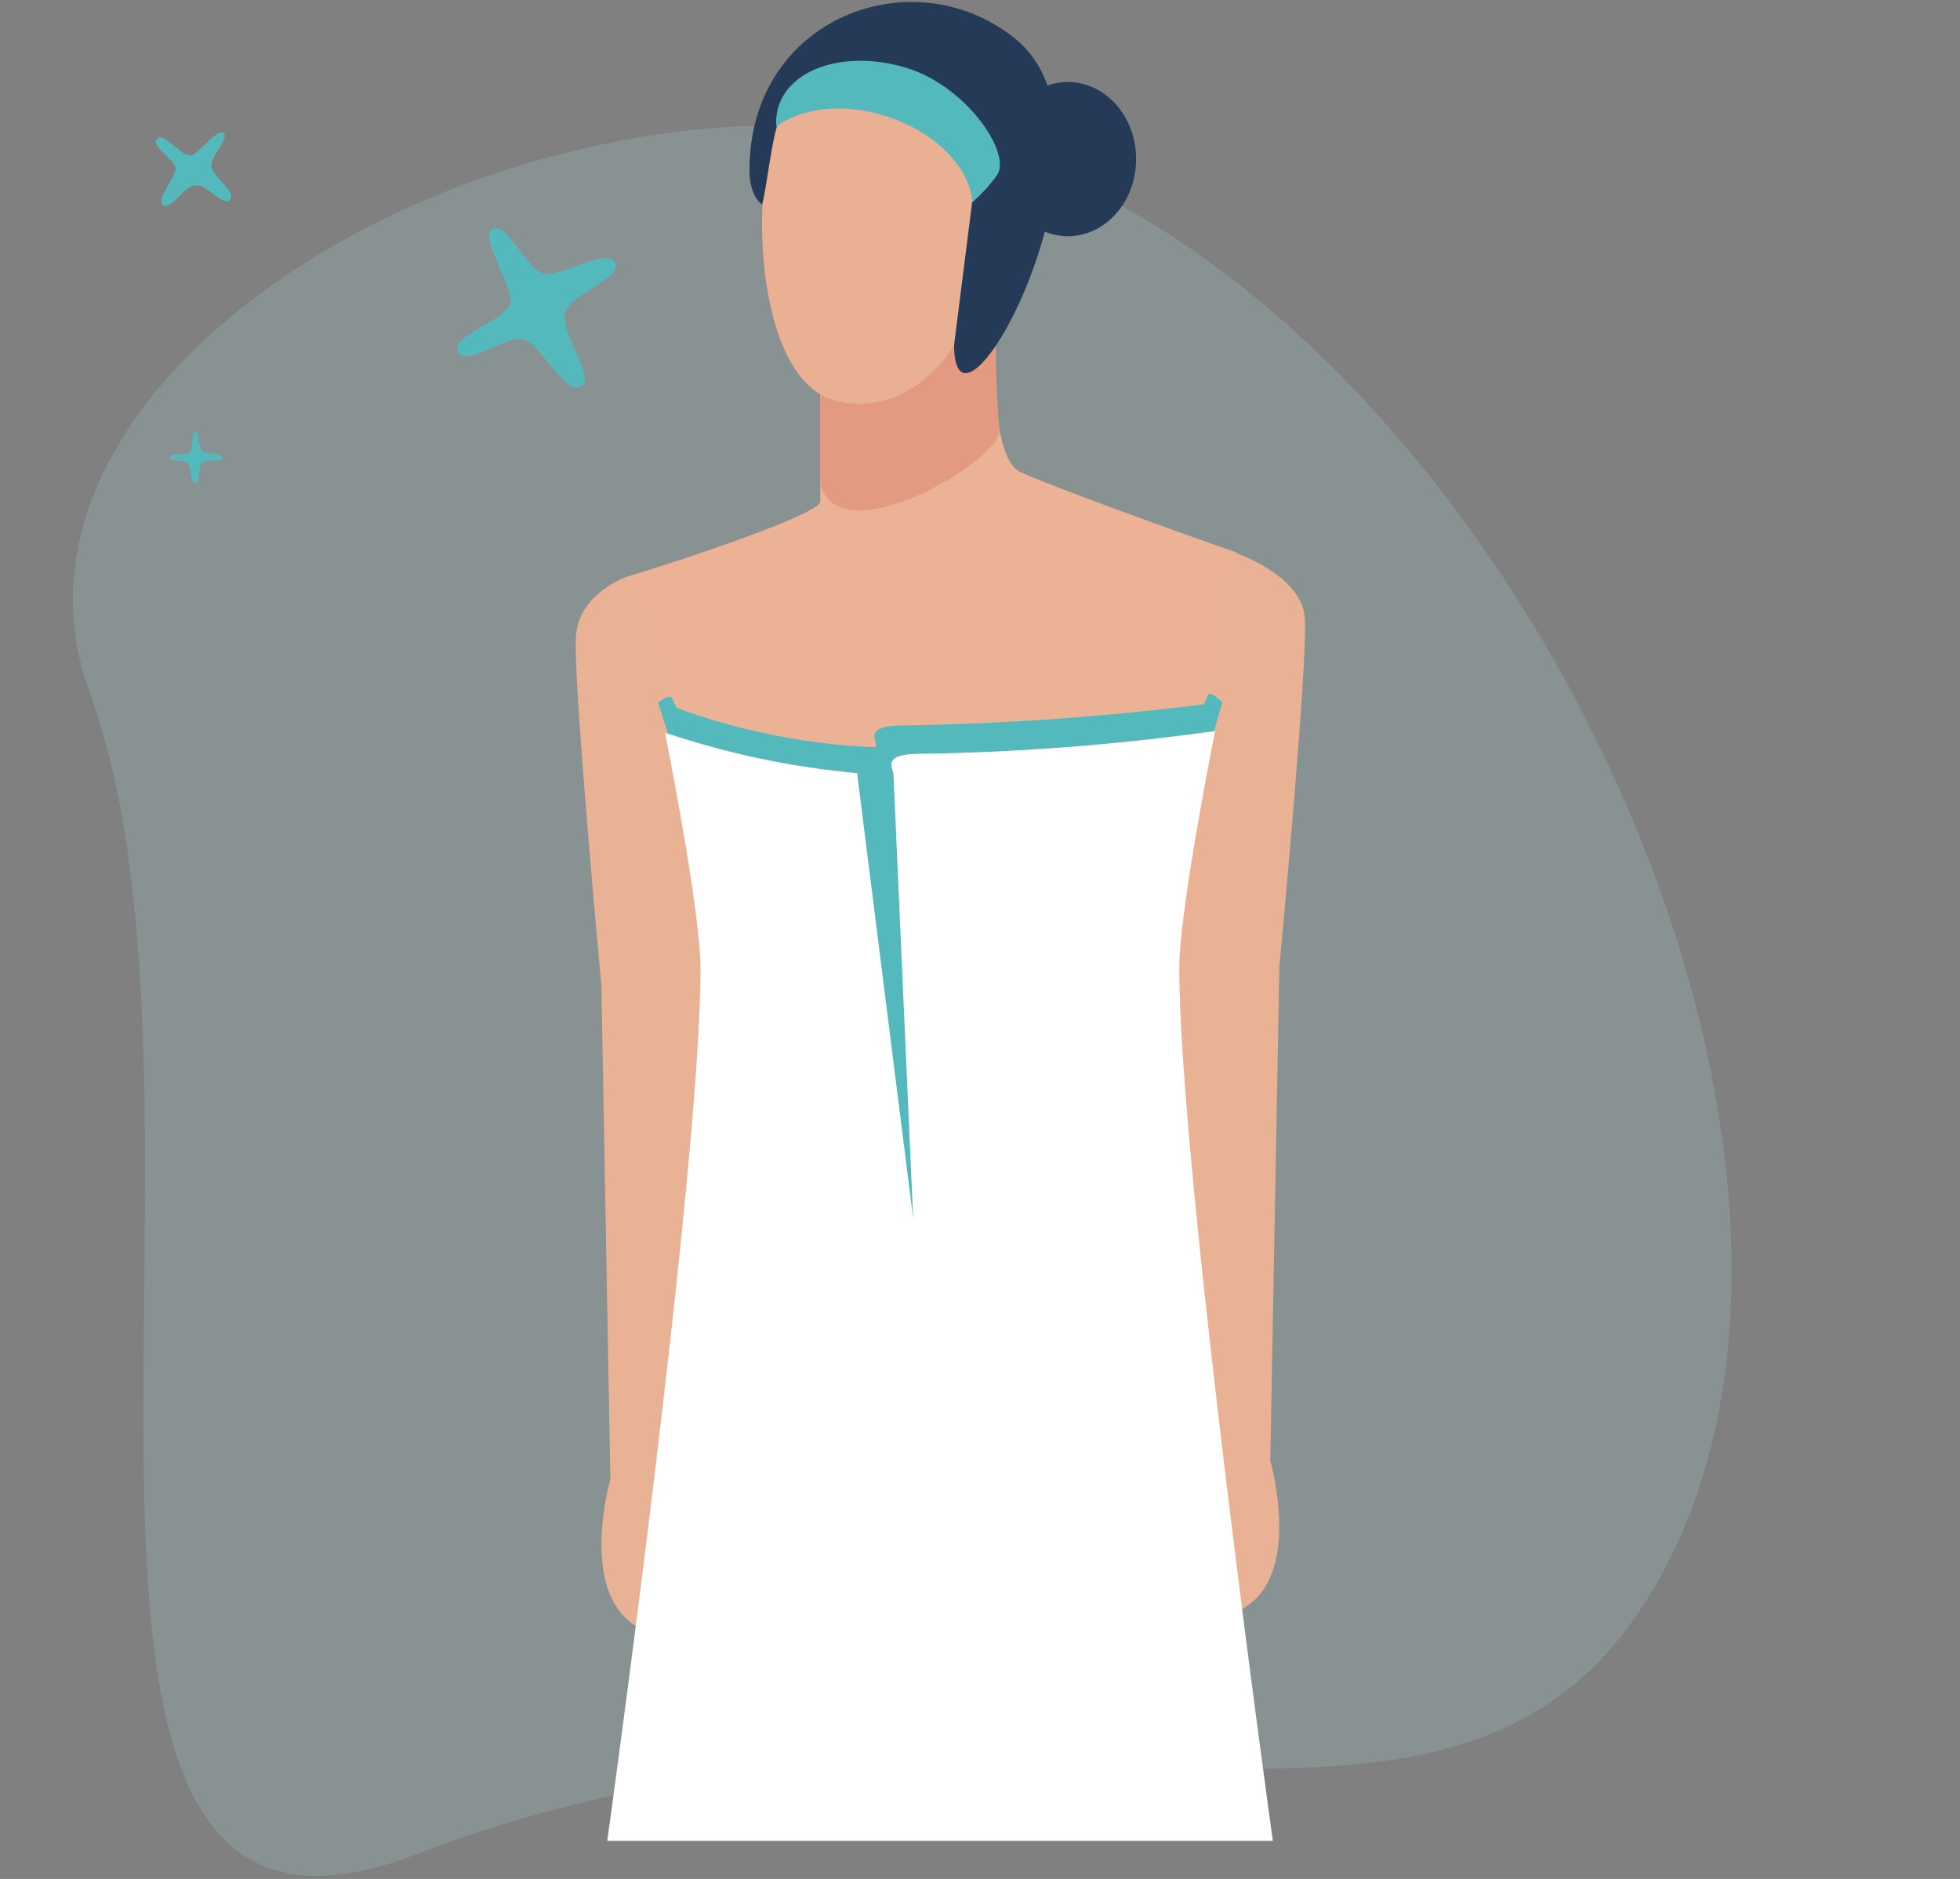
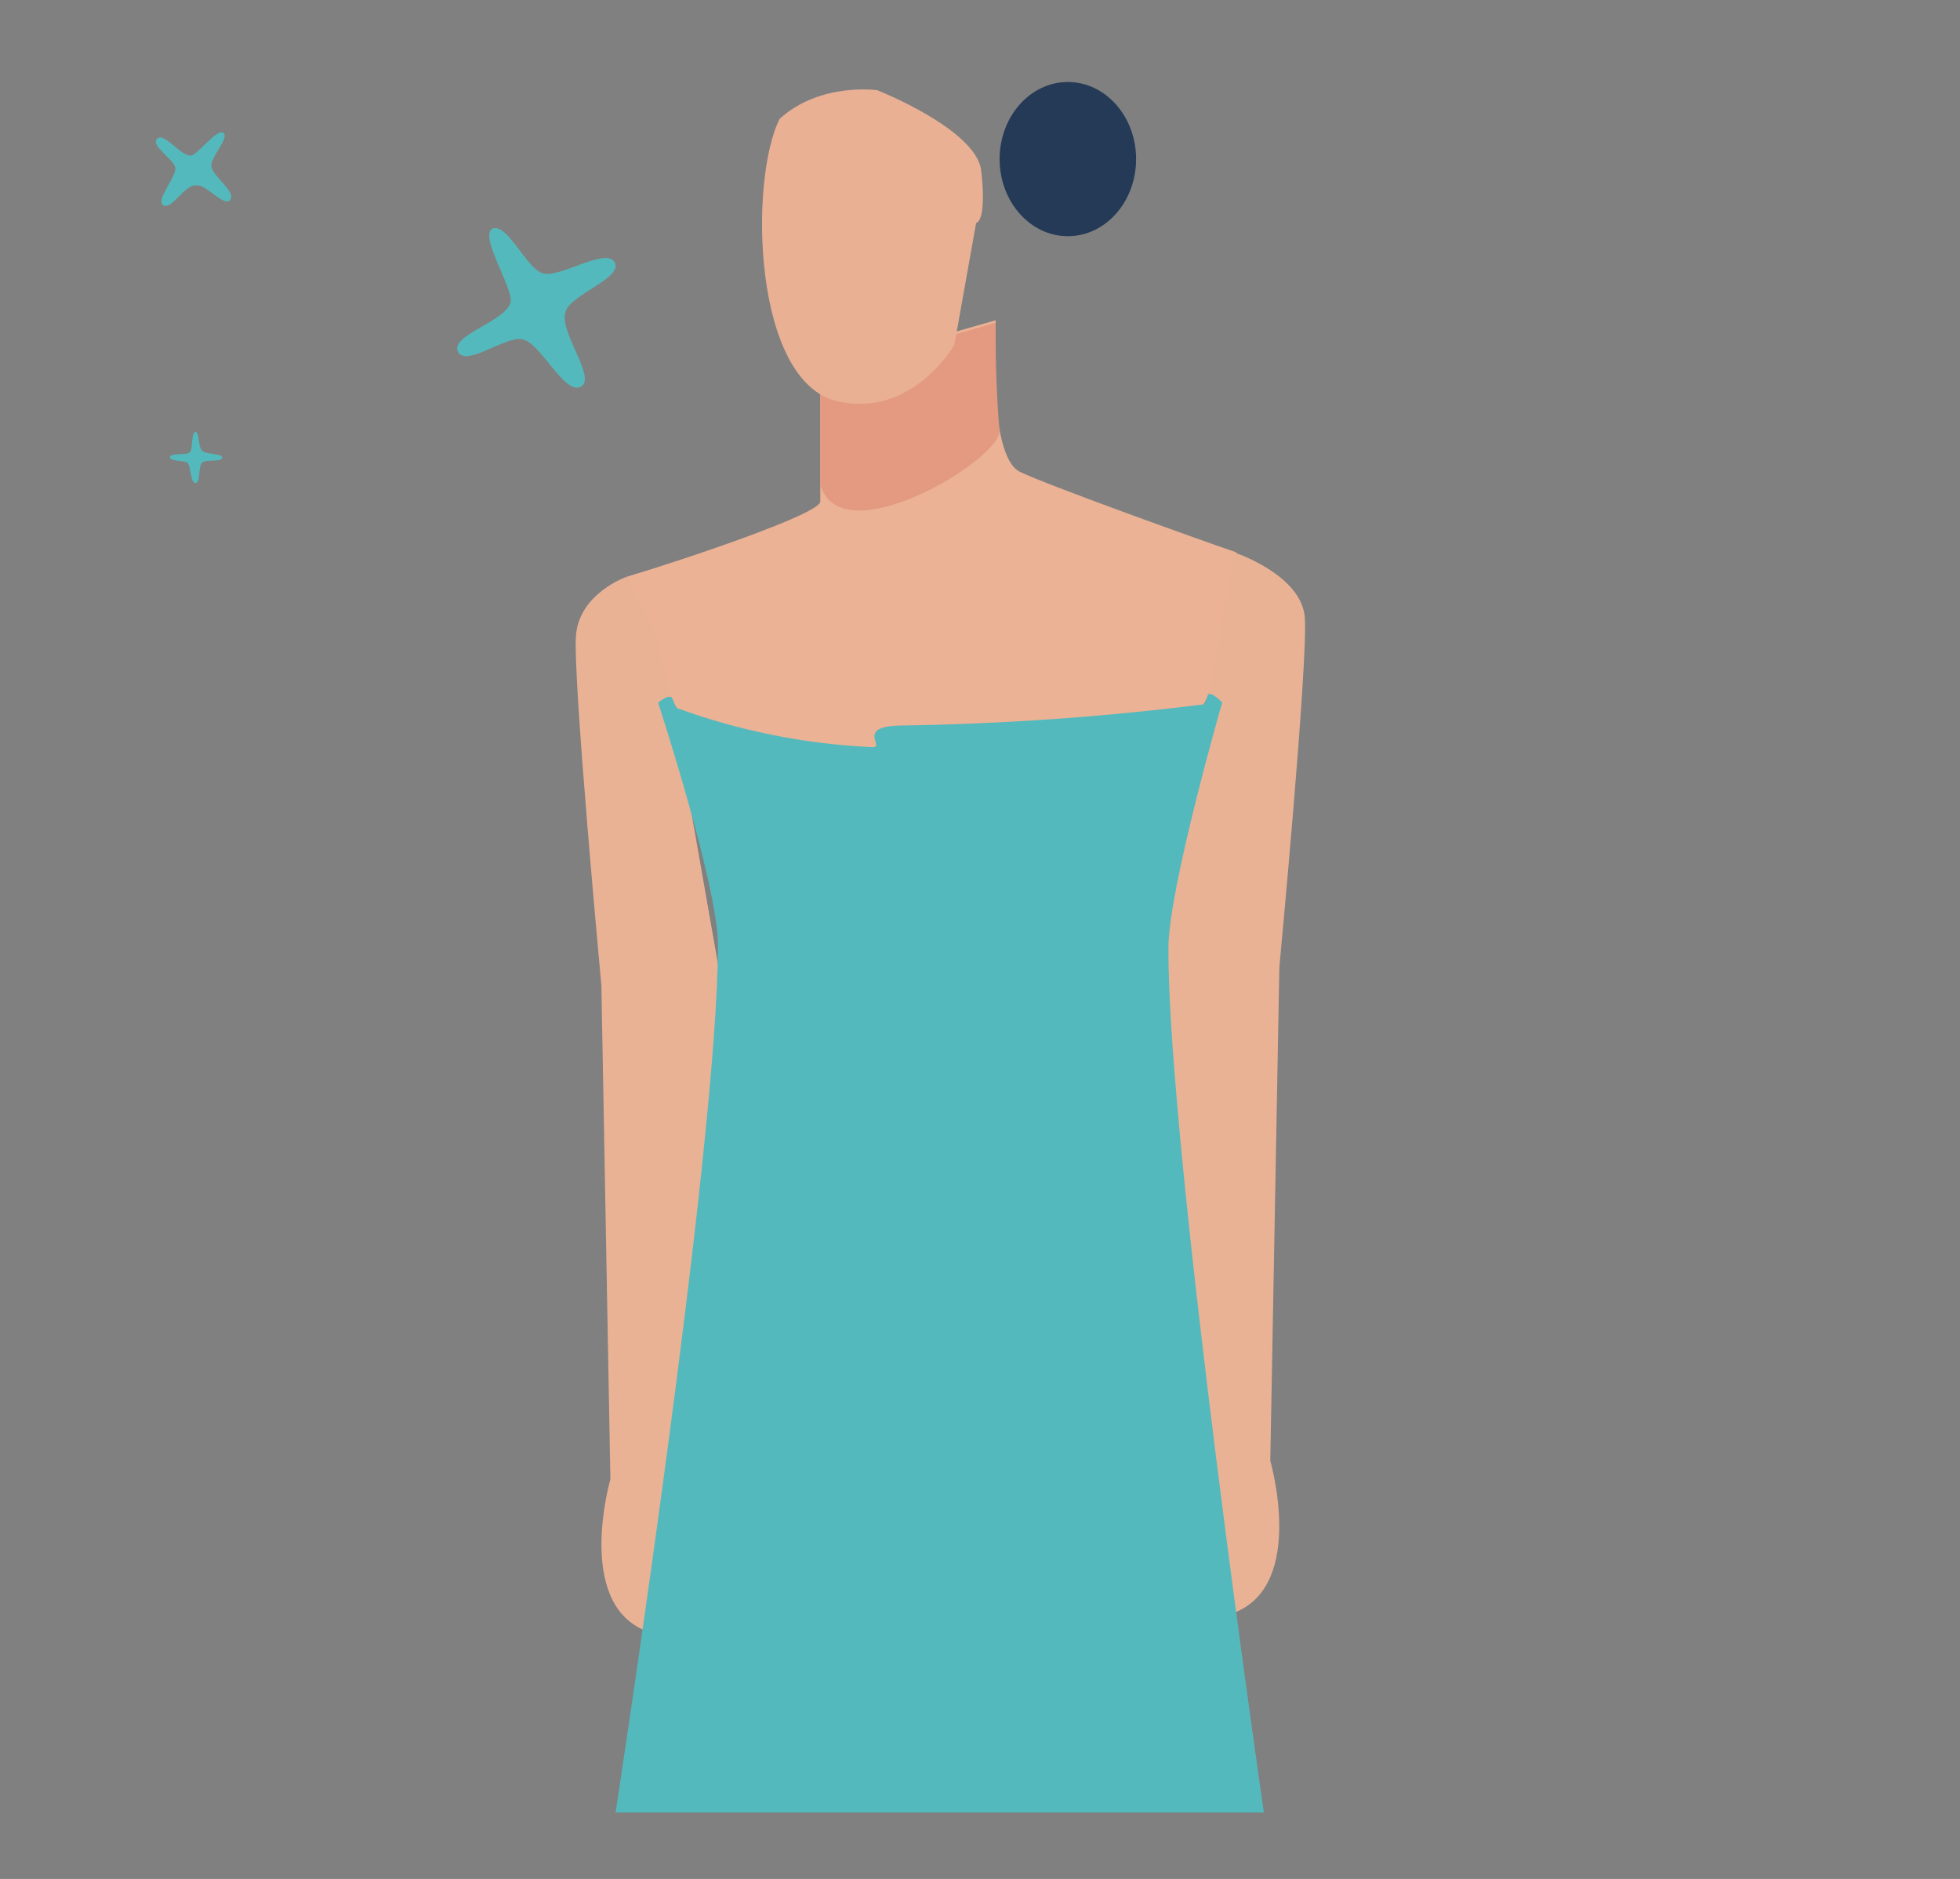
<svg xmlns="http://www.w3.org/2000/svg" fill="none" height="93" viewBox="0 0 97 93" width="97">
  <rect x="0" y="0" width="97" height="93" fill="#808080" stroke="none" />
-   <path d="m81.307 79.487c12.35-19-3.041-56.176-25.254-68.992-22.212-12.816-58.369 5.323-51.623 23.752 7.786 21.275-5.944 66.084 16.163 57.536 28.501-11.003 50.369 3.627 60.714-12.296z" fill="#a5ccd4" opacity=".23" />
  <path d="m49.736 36.618c4.056-.512 8.843-.151 9.812-1.725 1.091-1.759.969-4.84 1.632-7.556-1.963-.667-9.426-3.358-10.714-3.988-1.644-.84-1.187-7.497-1.187-7.497l-8.684 2.477v6.498c0 .609-6.758 2.88-9.573 3.719 1.019 2.397 1.477 4.685 2.345 6.297 1.51 2.779 8.394 2.783 16.369 1.776z" fill="#ebb295" />
  <path d="m49.278 15.973-8.684 2.498v5.491c.973 3.598 9.007-1.238 8.872-2.67-.231-2.485-.189-5.319-.189-5.319z" fill="#e39a81" />
  <path d="m38.589 5.877c-1.523 2.976-1.355 13.06 2.882 13.992 3.7.814 5.76-2.796 5.76-2.796l1.078-6.041s.537 0 .252-2.578c-.227-2.049-5.143-3.988-5.143-3.988s-2.823-.407-4.828 1.41z" fill="#e9b094" />
-   <path d="m50.188 1.872c-5.034-3.996-13.097-.991-13.097 6.549 0 1.327.621 1.7.621 1.7.214-.634.495-3.493.877-4.236 2.005-1.419 4.828-1.419 4.828-1.419s4.694 1.591 5.034 3.627c.281 1.595-.34 1.914-.34 1.914l-.893 7.065c.013 6.28 9.103-10.356 2.97-15.201z" fill="#243a57" />
  <path d="m52.848 11.691c1.865 0 3.377-1.708 3.377-3.816 0-2.107-1.512-3.816-3.377-3.816-1.865 0-3.377 1.708-3.377 3.816 0 2.107 1.512 3.816 3.377 3.816z" fill="#243a57" />
  <path d="m61.112 27.353s3.28 1.091 3.461 3.19c.18 2.099-1.258 17.325-1.258 17.325l-.449 24.436s1.741 6.016-1.678 7.476c-2.815 1.205-1.527-6.297-1.527-6.297l-2.37-25.347z" fill="#eab295" />
  <path d="m31.022 28.546s-2.353.81-2.517 2.909c-.164 2.099 1.258 17.325 1.258 17.325l.445 24.436s-1.737 6.016 1.678 7.476c2.815 1.205 1.527-6.297 1.527-6.297l2.353-25.351-2.555-14.546-.776-3.27z" fill="#eab295" />
  <path d="m62.547 89.713h-32.083s5.068-32.882 5.068-42.94c0-2.938-2.962-11.989-2.962-11.989s.419-.374.642-.285c.096.038.184.508.315.558 3.1 1.128 6.353 1.776 9.648 1.923.688.038-.931-1.071 1.54-1.071 4.965-.078 9.923-.427 14.85-1.045.109 0 .176-.508.26-.516.243-.029.663.42.663.42s-2.664 9.235-2.664 12.174c-.013 10.075 4.724 42.772 4.724 42.772z" fill="#54b9bc" />
-   <path d="m62.992 91.115h-32.939s4.614-33.117 4.614-43.175c0-2.938-1.754-11.658-1.754-11.658s.482.13.613.181c3.399 1.089 6.924 1.734 10.487 1.918.688.042-.935-1.071 1.54-1.071 4.677-.069 9.346-.418 13.982-1.045l.6-.08s-1.774 8.816-1.774 11.754c.017 10.058 4.631 43.175 4.631 43.175z" fill="#fff" />
  <g fill="#54b9bc">
-     <path d="m43.871 5.755c2.433.781 4.124 2.548 4.254 4.252.441-.384.838-.816 1.183-1.289.839-1.037-1.418-4.383-4.342-5.323s-5.802-.105-6.435 1.864c-.101.327-.138.671-.109 1.012 1.233-.945 3.327-1.196 5.449-.516z" />
    <path d="m28.773 19.121c-.793.529-1.984-2.124-2.911-2.326-.793-.197-2.71 1.331-3.171.663-.529-.861 2.379-1.524 2.58-2.519.13-.667-1.523-3.186-.927-3.606.726-.399 1.72 1.994 2.517 2.191.839.265 3.171-1.327 3.566-.529.394.798-2.244 1.591-2.441 2.456-.336.945 1.514 3.203.789 3.669z" />
    <path d="m9.673 23.903c-.264 0-.201-.798-.399-.999-.197-.13-.86-.063-.86-.265 0-.264.793-.067.994-.264.13-.134.063-.995.264-.995s.13.73.327.928c.197.197.994.134.994.332 0 .265-.793.067-.994.265-.201.197-.063.999-.327.999z" />
    <path d="m8.079 10.155c-.394-.265.663-1.394.596-1.86-.067-.395-1.187-1.062-.923-1.394.327-.462 1.187.865 1.716.798.331-.067 1.258-1.327 1.586-1.129.331.264-.659 1.196-.592 1.679.067.483 1.258 1.259.923 1.658-.331.332-1.187-.798-1.653-.73-.587-.084-1.233 1.247-1.653.978z" />
    <path d="m45.192 60.311-2.777-22.052 1.8.017z" />
  </g>
</svg>